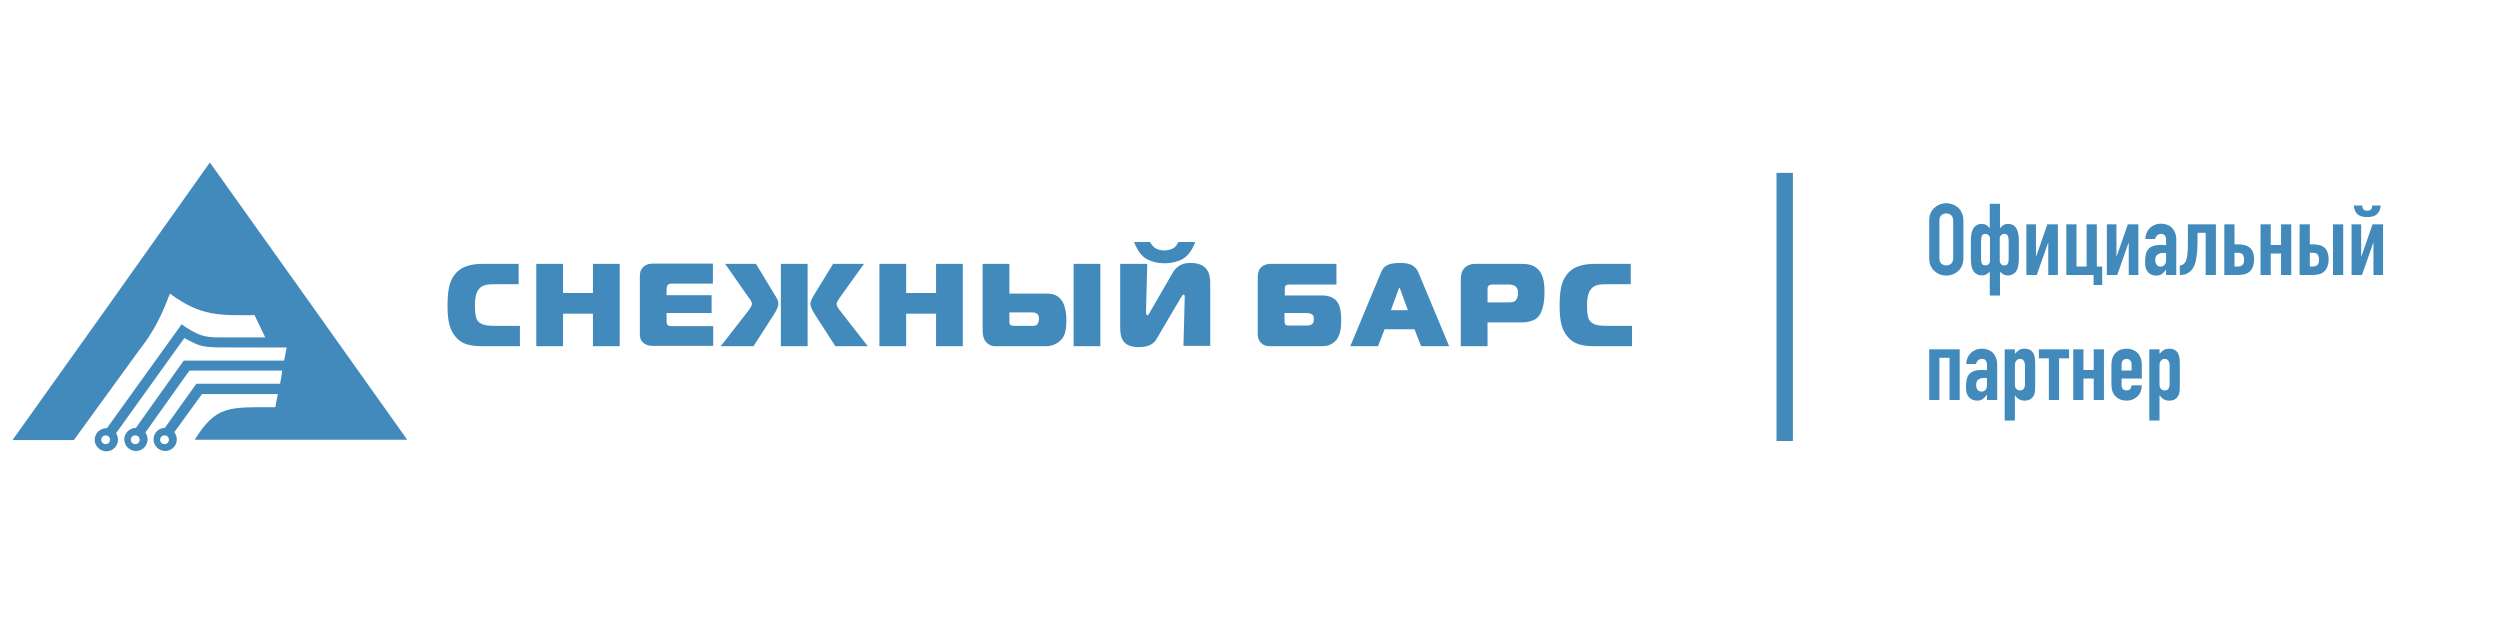
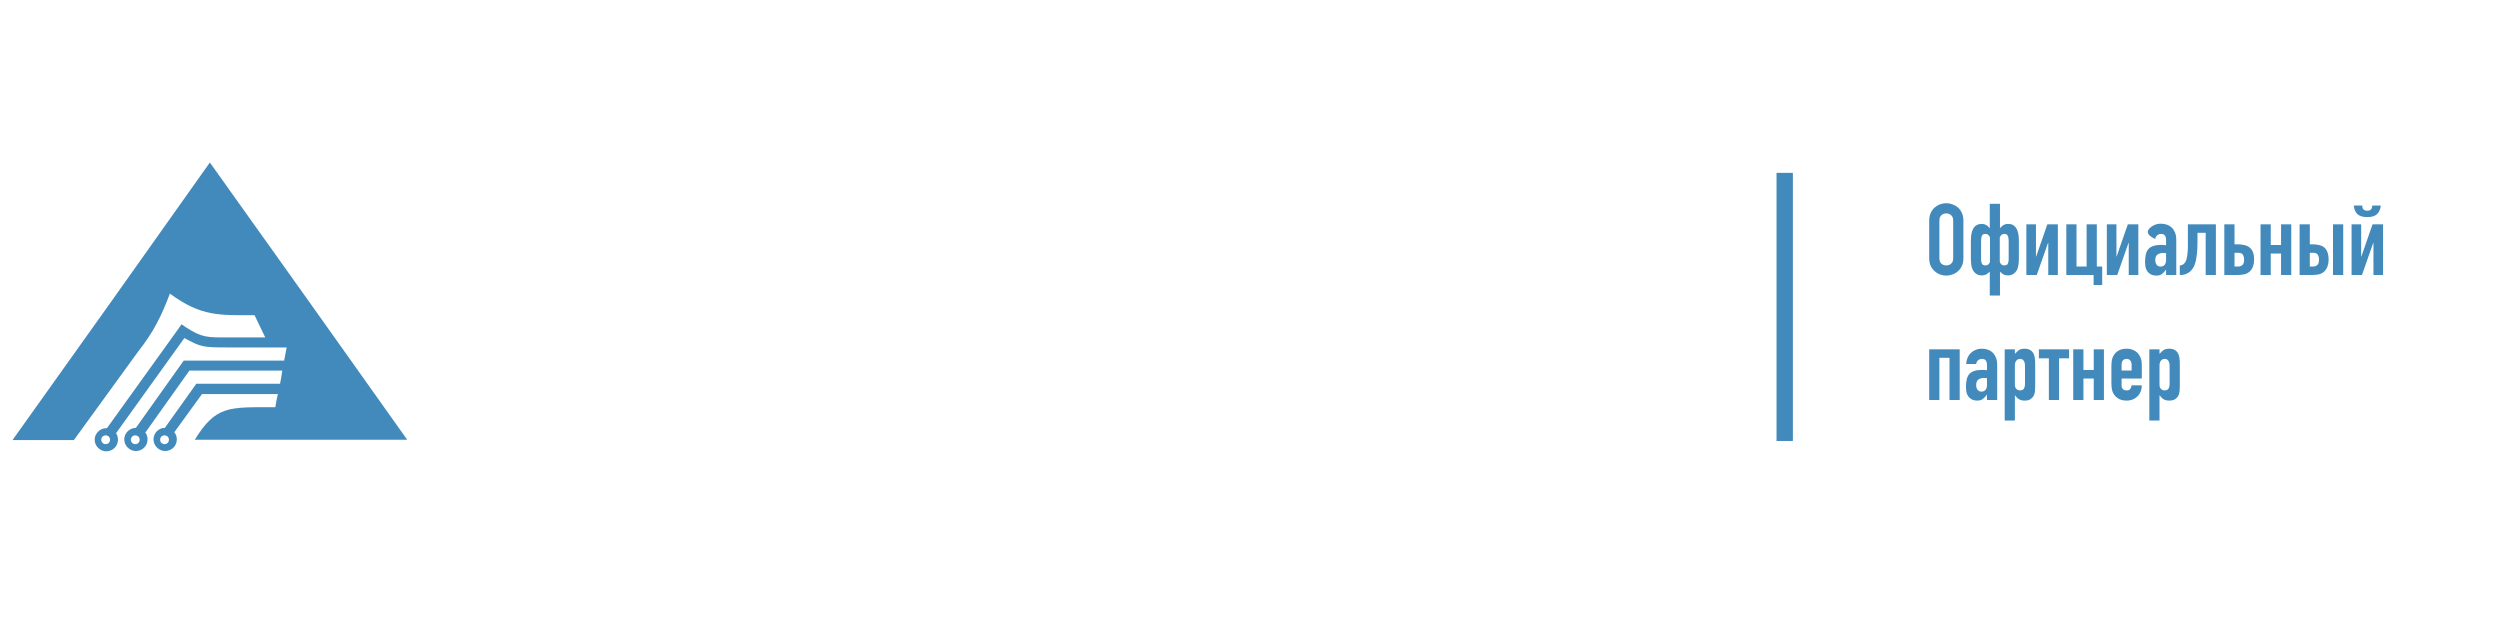
<svg xmlns="http://www.w3.org/2000/svg" width="200" height="50" viewBox="0 0 200 50" fill="none">
  <g clip-path="url(#clip0_60_1465)">
-     <path fill-rule="evenodd" clip-rule="evenodd" d="M41.594 27.695V26.068H39.755C39.05 26.068 38.421 26.068 38.144 25.542C38.093 25.417 37.993 25.192 37.993 24.441C37.993 24.115 38.018 23.589 38.219 23.264C38.521 22.738 39.025 22.738 39.73 22.738H41.493V21.111H38.698C37.942 21.111 36.985 21.186 36.381 21.962C35.903 22.563 35.802 23.389 35.802 24.491C35.802 25.742 36.003 26.393 36.406 26.894C36.935 27.57 37.64 27.695 38.672 27.695H41.594ZM49.576 21.111H47.436V23.439H45.044V21.111H42.903V27.695H45.044V25.091H47.436V27.695H49.576V21.111ZM57.055 27.695V26.093H53.832C53.706 26.093 53.53 26.093 53.429 26.018C53.379 25.968 53.328 25.892 53.328 25.767V25.041H56.929V23.614H53.328V23.114C53.328 23.114 53.328 22.888 53.429 22.788C53.505 22.713 53.631 22.688 53.757 22.688H57.03V21.086H52.271C52.044 21.086 51.717 21.111 51.465 21.361C51.213 21.587 51.188 21.862 51.188 22.112V26.619C51.188 26.919 51.188 27.194 51.49 27.445C51.742 27.645 52.019 27.67 52.296 27.67H57.055V27.695ZM57.685 27.695H60.279L61.89 25.192C62.117 24.841 62.268 24.541 62.268 24.29C62.268 24.065 62.117 23.79 61.966 23.564L60.48 21.111H58.012L59.901 23.815C60.027 23.965 60.153 24.14 60.153 24.315C60.153 24.416 60.102 24.566 59.825 24.916L57.66 27.695H57.685ZM69.42 27.695L67.254 24.916C66.977 24.566 66.927 24.416 66.927 24.315C66.927 24.165 67.078 23.99 67.179 23.815L69.118 21.111H66.65L65.139 23.564C64.963 23.865 64.837 24.09 64.837 24.29C64.837 24.566 64.988 24.841 65.214 25.192L66.826 27.695H69.42ZM62.469 27.695H64.61V21.111H62.469V27.695ZM77.025 21.111H74.884V23.439H72.492V21.111H70.352V27.695H72.492V25.091H74.884V27.695H77.025V21.111ZM78.611 21.111V26.443C78.611 26.744 78.662 27.094 78.888 27.369C79.039 27.52 79.266 27.695 79.568 27.695H83.673C84.378 27.695 84.806 27.319 85.007 27.044C85.284 26.643 85.31 26.068 85.31 25.617C85.31 25.166 85.259 24.691 85.058 24.24C84.705 23.539 84.126 23.489 83.723 23.489H80.752V21.111H78.611ZM80.752 24.991H82.313C82.565 24.991 82.741 24.991 82.867 25.041C83.094 25.142 83.119 25.342 83.119 25.492C83.119 25.792 82.993 25.968 82.892 26.018C82.766 26.093 82.59 26.068 82.263 26.068H81.155C81.155 26.068 80.878 26.068 80.802 25.968C80.752 25.892 80.752 25.767 80.752 25.667V24.991ZM88.029 27.695V21.111H85.889V27.695H88.029ZM96.818 27.695V22.663C96.818 22.137 96.767 21.036 95.257 21.036C94.879 21.036 94.249 21.086 93.821 21.812L91.983 24.991C91.907 25.142 91.857 25.217 91.807 25.217C91.681 25.217 91.681 25.041 91.681 24.891L91.781 21.111H89.616V26.193C89.616 26.994 89.792 27.77 91.102 27.77C92.008 27.77 92.361 27.42 92.537 27.094L94.425 23.89C94.551 23.665 94.627 23.564 94.677 23.564C94.778 23.564 94.778 23.689 94.778 23.815L94.677 27.67H96.843L96.818 27.695ZM90.724 19.359C90.875 19.784 91.177 20.31 91.555 20.61C91.983 20.911 92.587 21.061 93.166 21.061C93.746 21.061 94.375 20.911 94.778 20.61C95.156 20.335 95.483 19.784 95.609 19.359H94.274C94.199 19.509 94.073 19.709 93.947 19.809C93.746 19.959 93.418 20.035 93.141 20.035C92.864 20.035 92.562 19.959 92.361 19.809C92.21 19.684 92.084 19.509 92.008 19.359H90.673H90.724ZM106.891 21.111H101.653C101.426 21.111 100.62 21.161 100.62 22.162V26.769C100.62 27.294 100.998 27.695 101.552 27.695H105.833C106.488 27.695 106.815 27.294 106.916 27.194C107.243 26.769 107.294 26.168 107.294 25.617C107.294 25.166 107.268 24.466 106.916 24.065C106.714 23.84 106.337 23.639 105.833 23.639H102.786V23.164C102.786 22.913 102.786 22.763 103.189 22.763H106.916V21.136L106.891 21.111ZM102.761 25.041H104.473C104.473 25.041 104.801 25.041 104.952 25.142C105.103 25.242 105.103 25.367 105.103 25.517C105.103 25.642 105.103 25.817 104.977 25.918C104.851 26.043 104.599 26.043 104.473 26.043H103.214C102.912 26.043 102.761 26.068 102.761 25.617V25.041ZM107.999 27.695H110.24L110.769 26.343H113.161L113.69 27.695H115.931L113.488 21.837C113.186 21.111 112.607 21.036 111.977 21.036C110.945 21.036 110.668 21.336 110.466 21.837L108.024 27.695H107.999ZM111.877 23.164C111.877 23.164 111.927 23.014 111.952 23.014C111.977 23.014 112.028 23.114 112.028 23.164L112.632 24.816H111.272L111.877 23.164ZM119.003 27.695V25.792H121.798C122.151 25.792 122.655 25.692 122.957 25.442C123.511 24.966 123.561 23.84 123.561 23.364C123.561 22.413 123.385 21.887 123.058 21.562C122.68 21.161 122.201 21.111 121.672 21.111H118.021C117.568 21.111 117.291 21.286 117.14 21.462C116.913 21.712 116.863 22.087 116.863 22.363V27.695H119.003ZM119.003 24.165V23.139C119.003 22.989 119.028 22.763 119.381 22.763H120.564C120.816 22.763 121.068 22.763 121.244 22.913C121.421 23.064 121.446 23.264 121.446 23.439C121.446 23.715 121.37 23.89 121.27 24.015C121.093 24.215 120.816 24.19 120.564 24.19H119.028L119.003 24.165ZM130.562 27.695V26.068H128.723C128.018 26.068 127.389 26.068 127.112 25.542C127.061 25.417 126.961 25.192 126.961 24.441C126.961 24.115 126.986 23.589 127.187 23.264C127.49 22.738 127.993 22.738 128.698 22.738H130.461V21.111H127.666C126.91 21.111 125.953 21.186 125.349 21.962C124.871 22.563 124.77 23.389 124.77 24.491C124.77 25.742 124.971 26.393 125.374 26.894C125.903 27.57 126.608 27.695 127.641 27.695H130.562Z" fill="#418ABB" />
    <path fill-rule="evenodd" clip-rule="evenodd" d="M16.789 13L24.696 24.09L32.578 35.18H15.58C17.293 32.426 18.275 32.577 22.027 32.577C22.077 32.251 22.153 31.851 22.229 31.525H16.16L13.944 34.579C14.069 34.729 14.145 34.93 14.145 35.155C14.145 35.681 13.717 36.081 13.213 36.081C12.71 36.081 12.281 35.656 12.281 35.155C12.281 34.654 12.684 34.229 13.188 34.229L15.706 30.699H22.405C22.48 30.373 22.531 29.973 22.581 29.648H15.152L11.627 34.604C11.753 34.755 11.803 34.955 11.803 35.155C11.803 35.681 11.375 36.081 10.871 36.081C10.368 36.081 9.94 35.656 9.94 35.155C9.94 34.654 10.368 34.229 10.871 34.229L14.699 28.846H22.732C22.808 28.496 22.858 28.145 22.933 27.795H18.174C16.16 27.795 16.059 27.745 14.749 27.044L9.285 34.654C9.386 34.804 9.436 34.98 9.436 35.18C9.436 35.706 9.008 36.106 8.504 36.106C8.001 36.106 7.573 35.681 7.573 35.18C7.573 34.679 8.001 34.254 8.504 34.254H8.555L14.296 26.268L14.523 25.942C14.523 25.942 14.749 26.093 14.85 26.168C16.16 27.019 16.588 26.994 18.174 26.994H21.221C20.944 26.393 20.642 25.817 20.365 25.216C17.57 25.216 16.109 25.342 13.591 23.489C12.911 25.292 12.281 26.568 11.073 28.095L5.91 35.205H1L8.907 24.115L16.789 13ZM8.454 34.83C8.655 34.83 8.806 34.98 8.806 35.18C8.806 35.38 8.655 35.531 8.454 35.531C8.252 35.531 8.101 35.38 8.101 35.18C8.101 34.98 8.252 34.83 8.454 34.83ZM10.821 34.83C11.022 34.83 11.174 34.98 11.174 35.18C11.174 35.38 11.022 35.531 10.821 35.531C10.62 35.531 10.468 35.38 10.468 35.18C10.468 34.98 10.62 34.83 10.821 34.83ZM13.163 34.83C13.364 34.83 13.515 34.98 13.515 35.18C13.515 35.38 13.364 35.531 13.163 35.531C12.961 35.531 12.81 35.38 12.81 35.18C12.81 34.98 12.961 34.83 13.163 34.83Z" fill="#418ABB" />
    <path d="M143.43 13.828H142.122V35.278H143.43V13.828Z" fill="#418ABB" />
-     <path d="M154.336 17.648C154.336 17.419 154.376 17.216 154.456 17.04C154.536 16.864 154.643 16.717 154.776 16.6C154.904 16.488 155.048 16.403 155.208 16.344C155.373 16.285 155.539 16.256 155.704 16.256C155.869 16.256 156.032 16.285 156.192 16.344C156.357 16.403 156.507 16.488 156.64 16.6C156.768 16.717 156.872 16.864 156.952 17.04C157.032 17.216 157.072 17.419 157.072 17.648V20.656C157.072 20.896 157.032 21.101 156.952 21.272C156.872 21.443 156.768 21.584 156.64 21.696C156.507 21.813 156.357 21.901 156.192 21.96C156.032 22.019 155.869 22.048 155.704 22.048C155.539 22.048 155.373 22.019 155.208 21.96C155.048 21.901 154.904 21.813 154.776 21.696C154.643 21.584 154.536 21.443 154.456 21.272C154.376 21.101 154.336 20.896 154.336 20.656V17.648ZM155.152 20.656C155.152 20.853 155.205 21 155.312 21.096C155.424 21.187 155.555 21.232 155.704 21.232C155.853 21.232 155.981 21.187 156.088 21.096C156.2 21 156.256 20.853 156.256 20.656V17.648C156.256 17.451 156.2 17.307 156.088 17.216C155.981 17.12 155.853 17.072 155.704 17.072C155.555 17.072 155.424 17.12 155.312 17.216C155.205 17.307 155.152 17.451 155.152 17.648V20.656ZM159.998 18.264C160.014 18.243 160.038 18.213 160.07 18.176C160.108 18.133 160.153 18.093 160.206 18.056C160.26 18.013 160.324 17.979 160.398 17.952C160.473 17.925 160.556 17.912 160.646 17.912C160.801 17.912 160.932 17.941 161.038 18C161.145 18.059 161.236 18.149 161.31 18.272C161.369 18.363 161.417 18.491 161.454 18.656C161.492 18.816 161.51 19.008 161.51 19.232V20.696C161.51 20.84 161.5 20.992 161.478 21.152C161.462 21.312 161.428 21.448 161.374 21.56C161.305 21.704 161.206 21.819 161.078 21.904C160.956 21.989 160.814 22.032 160.654 22.032C160.494 22.032 160.364 22.003 160.262 21.944C160.166 21.885 160.084 21.819 160.014 21.744H159.998V23.64H159.182V21.744H159.166C159.097 21.819 159.012 21.885 158.91 21.944C158.814 22.003 158.686 22.032 158.526 22.032C158.366 22.032 158.222 21.989 158.094 21.904C157.972 21.819 157.876 21.704 157.806 21.56C157.753 21.448 157.716 21.312 157.694 21.152C157.678 20.992 157.67 20.84 157.67 20.696V19.232C157.67 19.008 157.689 18.816 157.726 18.656C157.764 18.491 157.812 18.363 157.87 18.272C158.02 18.032 158.241 17.912 158.534 17.912C158.625 17.912 158.708 17.925 158.782 17.952C158.857 17.979 158.921 18.013 158.974 18.056C159.028 18.093 159.07 18.133 159.102 18.176C159.14 18.213 159.166 18.243 159.182 18.264V16.304H159.998V18.264ZM158.486 20.752C158.486 20.88 158.508 20.992 158.55 21.088C158.593 21.184 158.692 21.232 158.846 21.232C158.953 21.232 159.038 21.195 159.102 21.12C159.166 21.045 159.198 20.979 159.198 20.92V19.032C159.198 18.963 159.164 18.893 159.094 18.824C159.025 18.749 158.937 18.712 158.83 18.712C158.692 18.712 158.598 18.763 158.55 18.864C158.508 18.965 158.486 19.099 158.486 19.264V20.752ZM160.694 19.264C160.694 19.099 160.67 18.965 160.622 18.864C160.58 18.763 160.489 18.712 160.35 18.712C160.244 18.712 160.156 18.749 160.086 18.824C160.017 18.893 159.982 18.963 159.982 19.032V20.92C159.982 20.979 160.014 21.045 160.078 21.12C160.142 21.195 160.228 21.232 160.334 21.232C160.489 21.232 160.588 21.184 160.63 21.088C160.673 20.992 160.694 20.88 160.694 20.752V19.264ZM163.861 22V19.424H163.845L162.941 22H162.109V17.944H162.877V20.52H162.893L163.789 17.944H164.629V22H163.861ZM165.305 22V17.944H166.121V21.32H166.929V17.944H167.745V21.32H168.177V22.8H167.489V22H165.305ZM170.299 22V19.424H170.283L169.379 22H168.547V17.944H169.315V20.52H169.331L170.227 17.944H171.067V22H170.299ZM173.286 22V21.584H173.27C173.164 21.733 173.054 21.848 172.942 21.928C172.836 22.008 172.684 22.048 172.486 22.048C172.39 22.048 172.292 22.032 172.19 22C172.094 21.973 172.001 21.92 171.91 21.84C171.82 21.765 171.745 21.659 171.686 21.52C171.633 21.376 171.606 21.192 171.606 20.968C171.606 20.739 171.625 20.539 171.662 20.368C171.7 20.192 171.769 20.045 171.87 19.928C171.966 19.816 172.097 19.733 172.262 19.68C172.428 19.621 172.638 19.592 172.894 19.592C172.921 19.592 172.95 19.592 172.982 19.592C173.014 19.592 173.044 19.595 173.07 19.6C173.097 19.605 173.129 19.608 173.166 19.608C173.204 19.608 173.244 19.611 173.286 19.616V19.192C173.286 19.053 173.257 18.939 173.198 18.848C173.14 18.757 173.033 18.712 172.878 18.712C172.772 18.712 172.673 18.747 172.582 18.816C172.497 18.885 172.441 18.987 172.414 19.12H171.622C171.644 18.757 171.766 18.464 171.99 18.24C172.097 18.133 172.225 18.051 172.374 17.992C172.524 17.928 172.692 17.896 172.878 17.896C173.049 17.896 173.209 17.923 173.358 17.976C173.508 18.029 173.638 18.109 173.75 18.216C173.857 18.323 173.942 18.456 174.006 18.616C174.07 18.776 174.102 18.963 174.102 19.176V22H173.286ZM173.286 20.256C173.196 20.24 173.121 20.232 173.062 20.232C172.886 20.232 172.734 20.275 172.606 20.36C172.484 20.44 172.422 20.589 172.422 20.808C172.422 20.963 172.46 21.088 172.534 21.184C172.609 21.28 172.713 21.328 172.846 21.328C172.985 21.328 173.092 21.283 173.166 21.192C173.246 21.101 173.286 20.973 173.286 20.808V20.256ZM174.423 21.232C174.482 21.232 174.541 21.216 174.599 21.184C174.663 21.152 174.727 21.096 174.791 21.016C174.845 20.952 174.887 20.861 174.919 20.744C174.951 20.621 174.975 20.496 174.991 20.368C175.007 20.235 175.018 20.109 175.023 19.992C175.029 19.869 175.031 19.776 175.031 19.712V17.944H177.271V22H176.455V18.624H175.799V19.376C175.799 19.563 175.794 19.752 175.783 19.944C175.773 20.131 175.754 20.312 175.727 20.488C175.706 20.659 175.677 20.819 175.639 20.968C175.602 21.117 175.554 21.245 175.495 21.352C175.383 21.56 175.237 21.72 175.055 21.832C174.874 21.944 174.669 22 174.439 22H174.383V21.232H174.423ZM177.945 22V17.944H178.761V19.544H178.993C179.207 19.544 179.396 19.565 179.561 19.608C179.727 19.645 179.865 19.712 179.977 19.808C180.095 19.904 180.183 20.032 180.241 20.192C180.3 20.352 180.329 20.549 180.329 20.784C180.329 20.955 180.303 21.12 180.249 21.28C180.201 21.435 180.124 21.568 180.017 21.68C179.889 21.813 179.732 21.901 179.545 21.944C179.359 21.981 179.177 22 179.001 22H177.945ZM178.761 21.32H179.073C179.191 21.32 179.295 21.283 179.385 21.208C179.481 21.128 179.529 20.987 179.529 20.784C179.529 20.619 179.497 20.485 179.433 20.384C179.375 20.277 179.249 20.224 179.057 20.224H178.761V21.32ZM180.844 22V17.944H181.66V19.6H182.484V17.944H183.3V22H182.484V20.28H181.66V22H180.844ZM183.969 22V17.944H184.785V19.544H184.985C185.198 19.544 185.385 19.565 185.545 19.608C185.71 19.645 185.846 19.712 185.953 19.808C186.065 19.904 186.147 20.032 186.201 20.192C186.259 20.352 186.289 20.549 186.289 20.784C186.289 20.955 186.262 21.12 186.209 21.28C186.161 21.435 186.083 21.568 185.977 21.68C185.849 21.813 185.697 21.901 185.521 21.944C185.345 21.981 185.169 22 184.993 22H183.969ZM184.785 21.32H185.065C185.182 21.32 185.286 21.283 185.377 21.208C185.473 21.128 185.521 20.987 185.521 20.784C185.521 20.619 185.489 20.485 185.425 20.384C185.366 20.277 185.241 20.224 185.049 20.224H184.785V21.32ZM186.641 22V17.944H187.457V22H186.641ZM189.877 22V19.424H189.861L188.957 22H188.125V17.944H188.893V20.52H188.909L189.805 17.944H190.645V22H189.877ZM188.981 16.44C188.986 16.472 188.989 16.512 188.989 16.56C188.994 16.603 189.008 16.648 189.029 16.696C189.056 16.739 189.096 16.776 189.149 16.808C189.202 16.84 189.28 16.856 189.381 16.856C189.482 16.856 189.56 16.84 189.613 16.808C189.666 16.776 189.704 16.739 189.725 16.696C189.752 16.648 189.765 16.603 189.765 16.56C189.77 16.512 189.776 16.472 189.781 16.44H190.461C190.434 16.739 190.336 16.968 190.165 17.128C190 17.288 189.738 17.368 189.381 17.368C189.024 17.368 188.76 17.288 188.589 17.128C188.424 16.963 188.328 16.733 188.301 16.44H188.981ZM154.336 32V27.944H156.776V32H155.96V28.624H155.152V32H154.336ZM158.958 32V31.584H158.942C158.835 31.733 158.726 31.848 158.614 31.928C158.507 32.008 158.355 32.048 158.158 32.048C158.062 32.048 157.963 32.032 157.862 32C157.766 31.973 157.673 31.92 157.582 31.84C157.491 31.765 157.417 31.659 157.358 31.52C157.305 31.376 157.278 31.192 157.278 30.968C157.278 30.739 157.297 30.539 157.334 30.368C157.371 30.192 157.441 30.045 157.542 29.928C157.638 29.816 157.769 29.733 157.934 29.68C158.099 29.621 158.31 29.592 158.566 29.592C158.593 29.592 158.622 29.592 158.654 29.592C158.686 29.592 158.715 29.595 158.742 29.6C158.769 29.605 158.801 29.608 158.838 29.608C158.875 29.608 158.915 29.611 158.958 29.616V29.192C158.958 29.053 158.929 28.939 158.87 28.848C158.811 28.757 158.705 28.712 158.55 28.712C158.443 28.712 158.345 28.747 158.254 28.816C158.169 28.885 158.113 28.987 158.086 29.12H157.294C157.315 28.757 157.438 28.464 157.662 28.24C157.769 28.133 157.897 28.051 158.046 27.992C158.195 27.928 158.363 27.896 158.55 27.896C158.721 27.896 158.881 27.923 159.03 27.976C159.179 28.029 159.31 28.109 159.422 28.216C159.529 28.323 159.614 28.456 159.678 28.616C159.742 28.776 159.774 28.963 159.774 29.176V32H158.958ZM158.958 30.256C158.867 30.24 158.793 30.232 158.734 30.232C158.558 30.232 158.406 30.275 158.278 30.36C158.155 30.44 158.094 30.589 158.094 30.808C158.094 30.963 158.131 31.088 158.206 31.184C158.281 31.28 158.385 31.328 158.518 31.328C158.657 31.328 158.763 31.283 158.838 31.192C158.918 31.101 158.958 30.973 158.958 30.808V30.256ZM160.375 33.64V27.944H161.191V28.312C161.292 28.195 161.396 28.096 161.503 28.016C161.61 27.936 161.764 27.896 161.967 27.896C162.303 27.896 162.54 28.024 162.679 28.28C162.727 28.371 162.762 28.483 162.783 28.616C162.804 28.749 162.815 28.928 162.815 29.152V30.696C162.815 30.995 162.807 31.211 162.791 31.344C162.759 31.611 162.636 31.811 162.423 31.944C162.316 32.013 162.162 32.048 161.959 32.048C161.799 32.048 161.655 32.013 161.527 31.944C161.404 31.869 161.298 31.765 161.207 31.632H161.191V33.64H160.375ZM161.999 29.264C161.999 29.099 161.967 28.965 161.903 28.864C161.839 28.763 161.738 28.712 161.599 28.712C161.476 28.712 161.378 28.76 161.303 28.856C161.228 28.947 161.191 29.067 161.191 29.216V30.792C161.191 30.92 161.228 31.027 161.303 31.112C161.383 31.192 161.482 31.232 161.599 31.232C161.754 31.232 161.858 31.184 161.911 31.088C161.97 30.992 161.999 30.88 161.999 30.752V29.264ZM163.909 32V28.664H163.109V27.944H165.525V28.664H164.725V32H163.909ZM165.859 32V27.944H166.675V29.6H167.499V27.944H168.315V32H167.499V30.28H166.675V32H165.859ZM171.344 30.28H169.728V30.832C169.728 30.96 169.763 31.059 169.832 31.128C169.907 31.197 170.006 31.232 170.128 31.232C170.283 31.232 170.384 31.187 170.432 31.096C170.486 31.005 170.518 30.915 170.528 30.824H171.344C171.344 31.181 171.235 31.469 171.016 31.688C170.91 31.8 170.782 31.888 170.632 31.952C170.483 32.016 170.315 32.048 170.128 32.048C169.872 32.048 169.654 31.995 169.472 31.888C169.296 31.781 169.16 31.64 169.064 31.464C169.006 31.357 168.966 31.235 168.944 31.096C168.923 30.957 168.912 30.805 168.912 30.64V29.304C168.912 29.139 168.923 28.987 168.944 28.848C168.966 28.709 169.006 28.587 169.064 28.48C169.16 28.304 169.296 28.163 169.472 28.056C169.654 27.949 169.872 27.896 170.128 27.896C170.315 27.896 170.483 27.928 170.632 27.992C170.787 28.056 170.918 28.144 171.024 28.256C171.238 28.496 171.344 28.797 171.344 29.16V30.28ZM169.728 29.64H170.528V29.176C170.528 29.021 170.491 28.907 170.416 28.832C170.347 28.752 170.251 28.712 170.128 28.712C170.006 28.712 169.907 28.752 169.832 28.832C169.763 28.907 169.728 29.021 169.728 29.176V29.64ZM171.945 33.64V27.944H172.761V28.312C172.863 28.195 172.967 28.096 173.073 28.016C173.18 27.936 173.335 27.896 173.537 27.896C173.873 27.896 174.111 28.024 174.249 28.28C174.297 28.371 174.332 28.483 174.353 28.616C174.375 28.749 174.385 28.928 174.385 29.152V30.696C174.385 30.995 174.377 31.211 174.361 31.344C174.329 31.611 174.207 31.811 173.993 31.944C173.887 32.013 173.732 32.048 173.529 32.048C173.369 32.048 173.225 32.013 173.097 31.944C172.975 31.869 172.868 31.765 172.777 31.632H172.761V33.64H171.945ZM173.569 29.264C173.569 29.099 173.537 28.965 173.473 28.864C173.409 28.763 173.308 28.712 173.169 28.712C173.047 28.712 172.948 28.76 172.873 28.856C172.799 28.947 172.761 29.067 172.761 29.216V30.792C172.761 30.92 172.799 31.027 172.873 31.112C172.953 31.192 173.052 31.232 173.169 31.232C173.324 31.232 173.428 31.184 173.481 31.088C173.54 30.992 173.569 30.88 173.569 30.752V29.264Z" fill="#418ABB" />
+     <path d="M154.336 17.648C154.336 17.419 154.376 17.216 154.456 17.04C154.536 16.864 154.643 16.717 154.776 16.6C154.904 16.488 155.048 16.403 155.208 16.344C155.373 16.285 155.539 16.256 155.704 16.256C155.869 16.256 156.032 16.285 156.192 16.344C156.357 16.403 156.507 16.488 156.64 16.6C156.768 16.717 156.872 16.864 156.952 17.04C157.032 17.216 157.072 17.419 157.072 17.648V20.656C157.072 20.896 157.032 21.101 156.952 21.272C156.872 21.443 156.768 21.584 156.64 21.696C156.507 21.813 156.357 21.901 156.192 21.96C156.032 22.019 155.869 22.048 155.704 22.048C155.539 22.048 155.373 22.019 155.208 21.96C155.048 21.901 154.904 21.813 154.776 21.696C154.643 21.584 154.536 21.443 154.456 21.272C154.376 21.101 154.336 20.896 154.336 20.656V17.648ZM155.152 20.656C155.152 20.853 155.205 21 155.312 21.096C155.424 21.187 155.555 21.232 155.704 21.232C155.853 21.232 155.981 21.187 156.088 21.096C156.2 21 156.256 20.853 156.256 20.656V17.648C156.256 17.451 156.2 17.307 156.088 17.216C155.981 17.12 155.853 17.072 155.704 17.072C155.555 17.072 155.424 17.12 155.312 17.216C155.205 17.307 155.152 17.451 155.152 17.648V20.656ZM159.998 18.264C160.014 18.243 160.038 18.213 160.07 18.176C160.108 18.133 160.153 18.093 160.206 18.056C160.26 18.013 160.324 17.979 160.398 17.952C160.473 17.925 160.556 17.912 160.646 17.912C160.801 17.912 160.932 17.941 161.038 18C161.145 18.059 161.236 18.149 161.31 18.272C161.369 18.363 161.417 18.491 161.454 18.656C161.492 18.816 161.51 19.008 161.51 19.232V20.696C161.51 20.84 161.5 20.992 161.478 21.152C161.462 21.312 161.428 21.448 161.374 21.56C161.305 21.704 161.206 21.819 161.078 21.904C160.956 21.989 160.814 22.032 160.654 22.032C160.494 22.032 160.364 22.003 160.262 21.944C160.166 21.885 160.084 21.819 160.014 21.744H159.998V23.64H159.182V21.744H159.166C159.097 21.819 159.012 21.885 158.91 21.944C158.814 22.003 158.686 22.032 158.526 22.032C158.366 22.032 158.222 21.989 158.094 21.904C157.972 21.819 157.876 21.704 157.806 21.56C157.753 21.448 157.716 21.312 157.694 21.152C157.678 20.992 157.67 20.84 157.67 20.696V19.232C157.67 19.008 157.689 18.816 157.726 18.656C157.764 18.491 157.812 18.363 157.87 18.272C158.02 18.032 158.241 17.912 158.534 17.912C158.625 17.912 158.708 17.925 158.782 17.952C158.857 17.979 158.921 18.013 158.974 18.056C159.028 18.093 159.07 18.133 159.102 18.176C159.14 18.213 159.166 18.243 159.182 18.264V16.304H159.998V18.264ZM158.486 20.752C158.486 20.88 158.508 20.992 158.55 21.088C158.593 21.184 158.692 21.232 158.846 21.232C158.953 21.232 159.038 21.195 159.102 21.12C159.166 21.045 159.198 20.979 159.198 20.92V19.032C159.198 18.963 159.164 18.893 159.094 18.824C159.025 18.749 158.937 18.712 158.83 18.712C158.692 18.712 158.598 18.763 158.55 18.864C158.508 18.965 158.486 19.099 158.486 19.264V20.752ZM160.694 19.264C160.694 19.099 160.67 18.965 160.622 18.864C160.58 18.763 160.489 18.712 160.35 18.712C160.244 18.712 160.156 18.749 160.086 18.824C160.017 18.893 159.982 18.963 159.982 19.032V20.92C159.982 20.979 160.014 21.045 160.078 21.12C160.142 21.195 160.228 21.232 160.334 21.232C160.489 21.232 160.588 21.184 160.63 21.088C160.673 20.992 160.694 20.88 160.694 20.752V19.264ZM163.861 22V19.424H163.845L162.941 22H162.109V17.944H162.877V20.52H162.893L163.789 17.944H164.629V22H163.861ZM165.305 22V17.944H166.121V21.32H166.929V17.944H167.745V21.32H168.177V22.8H167.489V22H165.305ZM170.299 22V19.424H170.283L169.379 22H168.547V17.944H169.315V20.52H169.331L170.227 17.944H171.067V22H170.299ZM173.286 22V21.584H173.27C173.164 21.733 173.054 21.848 172.942 21.928C172.836 22.008 172.684 22.048 172.486 22.048C172.39 22.048 172.292 22.032 172.19 22C172.094 21.973 172.001 21.92 171.91 21.84C171.82 21.765 171.745 21.659 171.686 21.52C171.633 21.376 171.606 21.192 171.606 20.968C171.606 20.739 171.625 20.539 171.662 20.368C171.7 20.192 171.769 20.045 171.87 19.928C171.966 19.816 172.097 19.733 172.262 19.68C172.428 19.621 172.638 19.592 172.894 19.592C172.921 19.592 172.95 19.592 172.982 19.592C173.014 19.592 173.044 19.595 173.07 19.6C173.097 19.605 173.129 19.608 173.166 19.608C173.204 19.608 173.244 19.611 173.286 19.616V19.192C173.286 19.053 173.257 18.939 173.198 18.848C173.14 18.757 173.033 18.712 172.878 18.712C172.772 18.712 172.673 18.747 172.582 18.816C172.497 18.885 172.441 18.987 172.414 19.12C171.644 18.757 171.766 18.464 171.99 18.24C172.097 18.133 172.225 18.051 172.374 17.992C172.524 17.928 172.692 17.896 172.878 17.896C173.049 17.896 173.209 17.923 173.358 17.976C173.508 18.029 173.638 18.109 173.75 18.216C173.857 18.323 173.942 18.456 174.006 18.616C174.07 18.776 174.102 18.963 174.102 19.176V22H173.286ZM173.286 20.256C173.196 20.24 173.121 20.232 173.062 20.232C172.886 20.232 172.734 20.275 172.606 20.36C172.484 20.44 172.422 20.589 172.422 20.808C172.422 20.963 172.46 21.088 172.534 21.184C172.609 21.28 172.713 21.328 172.846 21.328C172.985 21.328 173.092 21.283 173.166 21.192C173.246 21.101 173.286 20.973 173.286 20.808V20.256ZM174.423 21.232C174.482 21.232 174.541 21.216 174.599 21.184C174.663 21.152 174.727 21.096 174.791 21.016C174.845 20.952 174.887 20.861 174.919 20.744C174.951 20.621 174.975 20.496 174.991 20.368C175.007 20.235 175.018 20.109 175.023 19.992C175.029 19.869 175.031 19.776 175.031 19.712V17.944H177.271V22H176.455V18.624H175.799V19.376C175.799 19.563 175.794 19.752 175.783 19.944C175.773 20.131 175.754 20.312 175.727 20.488C175.706 20.659 175.677 20.819 175.639 20.968C175.602 21.117 175.554 21.245 175.495 21.352C175.383 21.56 175.237 21.72 175.055 21.832C174.874 21.944 174.669 22 174.439 22H174.383V21.232H174.423ZM177.945 22V17.944H178.761V19.544H178.993C179.207 19.544 179.396 19.565 179.561 19.608C179.727 19.645 179.865 19.712 179.977 19.808C180.095 19.904 180.183 20.032 180.241 20.192C180.3 20.352 180.329 20.549 180.329 20.784C180.329 20.955 180.303 21.12 180.249 21.28C180.201 21.435 180.124 21.568 180.017 21.68C179.889 21.813 179.732 21.901 179.545 21.944C179.359 21.981 179.177 22 179.001 22H177.945ZM178.761 21.32H179.073C179.191 21.32 179.295 21.283 179.385 21.208C179.481 21.128 179.529 20.987 179.529 20.784C179.529 20.619 179.497 20.485 179.433 20.384C179.375 20.277 179.249 20.224 179.057 20.224H178.761V21.32ZM180.844 22V17.944H181.66V19.6H182.484V17.944H183.3V22H182.484V20.28H181.66V22H180.844ZM183.969 22V17.944H184.785V19.544H184.985C185.198 19.544 185.385 19.565 185.545 19.608C185.71 19.645 185.846 19.712 185.953 19.808C186.065 19.904 186.147 20.032 186.201 20.192C186.259 20.352 186.289 20.549 186.289 20.784C186.289 20.955 186.262 21.12 186.209 21.28C186.161 21.435 186.083 21.568 185.977 21.68C185.849 21.813 185.697 21.901 185.521 21.944C185.345 21.981 185.169 22 184.993 22H183.969ZM184.785 21.32H185.065C185.182 21.32 185.286 21.283 185.377 21.208C185.473 21.128 185.521 20.987 185.521 20.784C185.521 20.619 185.489 20.485 185.425 20.384C185.366 20.277 185.241 20.224 185.049 20.224H184.785V21.32ZM186.641 22V17.944H187.457V22H186.641ZM189.877 22V19.424H189.861L188.957 22H188.125V17.944H188.893V20.52H188.909L189.805 17.944H190.645V22H189.877ZM188.981 16.44C188.986 16.472 188.989 16.512 188.989 16.56C188.994 16.603 189.008 16.648 189.029 16.696C189.056 16.739 189.096 16.776 189.149 16.808C189.202 16.84 189.28 16.856 189.381 16.856C189.482 16.856 189.56 16.84 189.613 16.808C189.666 16.776 189.704 16.739 189.725 16.696C189.752 16.648 189.765 16.603 189.765 16.56C189.77 16.512 189.776 16.472 189.781 16.44H190.461C190.434 16.739 190.336 16.968 190.165 17.128C190 17.288 189.738 17.368 189.381 17.368C189.024 17.368 188.76 17.288 188.589 17.128C188.424 16.963 188.328 16.733 188.301 16.44H188.981ZM154.336 32V27.944H156.776V32H155.96V28.624H155.152V32H154.336ZM158.958 32V31.584H158.942C158.835 31.733 158.726 31.848 158.614 31.928C158.507 32.008 158.355 32.048 158.158 32.048C158.062 32.048 157.963 32.032 157.862 32C157.766 31.973 157.673 31.92 157.582 31.84C157.491 31.765 157.417 31.659 157.358 31.52C157.305 31.376 157.278 31.192 157.278 30.968C157.278 30.739 157.297 30.539 157.334 30.368C157.371 30.192 157.441 30.045 157.542 29.928C157.638 29.816 157.769 29.733 157.934 29.68C158.099 29.621 158.31 29.592 158.566 29.592C158.593 29.592 158.622 29.592 158.654 29.592C158.686 29.592 158.715 29.595 158.742 29.6C158.769 29.605 158.801 29.608 158.838 29.608C158.875 29.608 158.915 29.611 158.958 29.616V29.192C158.958 29.053 158.929 28.939 158.87 28.848C158.811 28.757 158.705 28.712 158.55 28.712C158.443 28.712 158.345 28.747 158.254 28.816C158.169 28.885 158.113 28.987 158.086 29.12H157.294C157.315 28.757 157.438 28.464 157.662 28.24C157.769 28.133 157.897 28.051 158.046 27.992C158.195 27.928 158.363 27.896 158.55 27.896C158.721 27.896 158.881 27.923 159.03 27.976C159.179 28.029 159.31 28.109 159.422 28.216C159.529 28.323 159.614 28.456 159.678 28.616C159.742 28.776 159.774 28.963 159.774 29.176V32H158.958ZM158.958 30.256C158.867 30.24 158.793 30.232 158.734 30.232C158.558 30.232 158.406 30.275 158.278 30.36C158.155 30.44 158.094 30.589 158.094 30.808C158.094 30.963 158.131 31.088 158.206 31.184C158.281 31.28 158.385 31.328 158.518 31.328C158.657 31.328 158.763 31.283 158.838 31.192C158.918 31.101 158.958 30.973 158.958 30.808V30.256ZM160.375 33.64V27.944H161.191V28.312C161.292 28.195 161.396 28.096 161.503 28.016C161.61 27.936 161.764 27.896 161.967 27.896C162.303 27.896 162.54 28.024 162.679 28.28C162.727 28.371 162.762 28.483 162.783 28.616C162.804 28.749 162.815 28.928 162.815 29.152V30.696C162.815 30.995 162.807 31.211 162.791 31.344C162.759 31.611 162.636 31.811 162.423 31.944C162.316 32.013 162.162 32.048 161.959 32.048C161.799 32.048 161.655 32.013 161.527 31.944C161.404 31.869 161.298 31.765 161.207 31.632H161.191V33.64H160.375ZM161.999 29.264C161.999 29.099 161.967 28.965 161.903 28.864C161.839 28.763 161.738 28.712 161.599 28.712C161.476 28.712 161.378 28.76 161.303 28.856C161.228 28.947 161.191 29.067 161.191 29.216V30.792C161.191 30.92 161.228 31.027 161.303 31.112C161.383 31.192 161.482 31.232 161.599 31.232C161.754 31.232 161.858 31.184 161.911 31.088C161.97 30.992 161.999 30.88 161.999 30.752V29.264ZM163.909 32V28.664H163.109V27.944H165.525V28.664H164.725V32H163.909ZM165.859 32V27.944H166.675V29.6H167.499V27.944H168.315V32H167.499V30.28H166.675V32H165.859ZM171.344 30.28H169.728V30.832C169.728 30.96 169.763 31.059 169.832 31.128C169.907 31.197 170.006 31.232 170.128 31.232C170.283 31.232 170.384 31.187 170.432 31.096C170.486 31.005 170.518 30.915 170.528 30.824H171.344C171.344 31.181 171.235 31.469 171.016 31.688C170.91 31.8 170.782 31.888 170.632 31.952C170.483 32.016 170.315 32.048 170.128 32.048C169.872 32.048 169.654 31.995 169.472 31.888C169.296 31.781 169.16 31.64 169.064 31.464C169.006 31.357 168.966 31.235 168.944 31.096C168.923 30.957 168.912 30.805 168.912 30.64V29.304C168.912 29.139 168.923 28.987 168.944 28.848C168.966 28.709 169.006 28.587 169.064 28.48C169.16 28.304 169.296 28.163 169.472 28.056C169.654 27.949 169.872 27.896 170.128 27.896C170.315 27.896 170.483 27.928 170.632 27.992C170.787 28.056 170.918 28.144 171.024 28.256C171.238 28.496 171.344 28.797 171.344 29.16V30.28ZM169.728 29.64H170.528V29.176C170.528 29.021 170.491 28.907 170.416 28.832C170.347 28.752 170.251 28.712 170.128 28.712C170.006 28.712 169.907 28.752 169.832 28.832C169.763 28.907 169.728 29.021 169.728 29.176V29.64ZM171.945 33.64V27.944H172.761V28.312C172.863 28.195 172.967 28.096 173.073 28.016C173.18 27.936 173.335 27.896 173.537 27.896C173.873 27.896 174.111 28.024 174.249 28.28C174.297 28.371 174.332 28.483 174.353 28.616C174.375 28.749 174.385 28.928 174.385 29.152V30.696C174.385 30.995 174.377 31.211 174.361 31.344C174.329 31.611 174.207 31.811 173.993 31.944C173.887 32.013 173.732 32.048 173.529 32.048C173.369 32.048 173.225 32.013 173.097 31.944C172.975 31.869 172.868 31.765 172.777 31.632H172.761V33.64H171.945ZM173.569 29.264C173.569 29.099 173.537 28.965 173.473 28.864C173.409 28.763 173.308 28.712 173.169 28.712C173.047 28.712 172.948 28.76 172.873 28.856C172.799 28.947 172.761 29.067 172.761 29.216V30.792C172.761 30.92 172.799 31.027 172.873 31.112C172.953 31.192 173.052 31.232 173.169 31.232C173.324 31.232 173.428 31.184 173.481 31.088C173.54 30.992 173.569 30.88 173.569 30.752V29.264Z" fill="#418ABB" />
  </g>
  <defs>
    <clipPath id="clip0_60_1465">
      <rect width="200" height="50" fill="white" />
    </clipPath>
  </defs>
</svg>